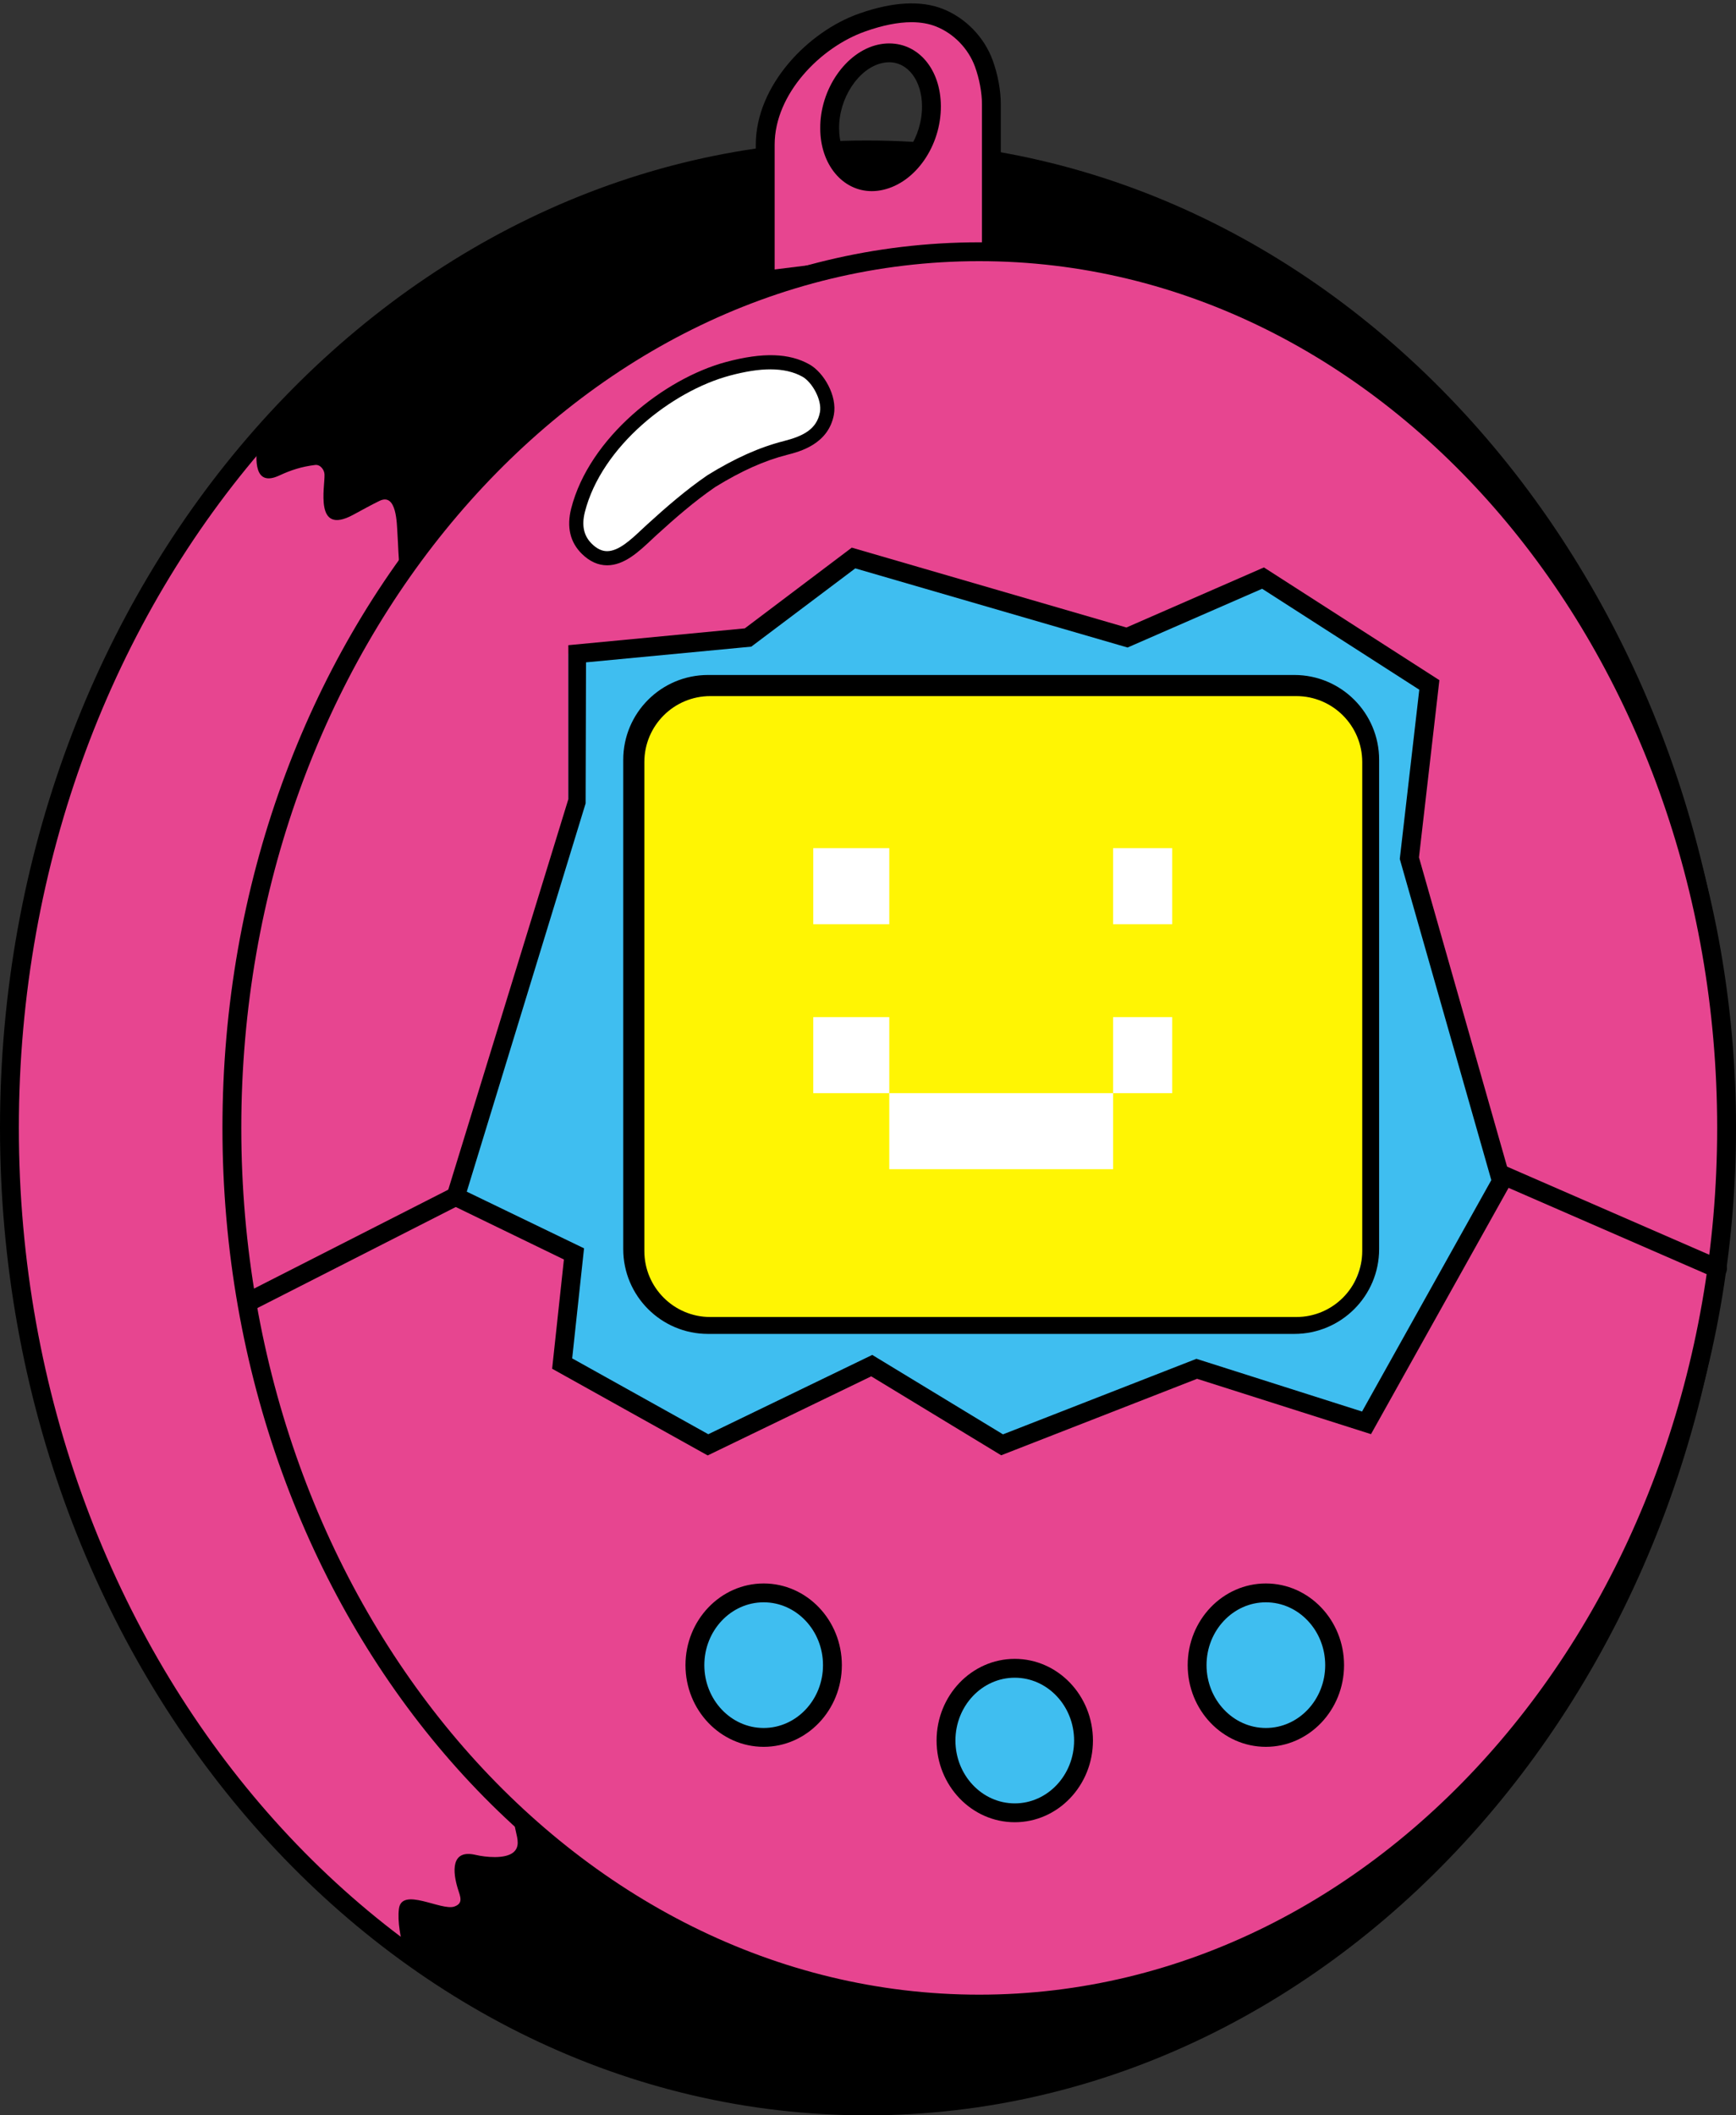
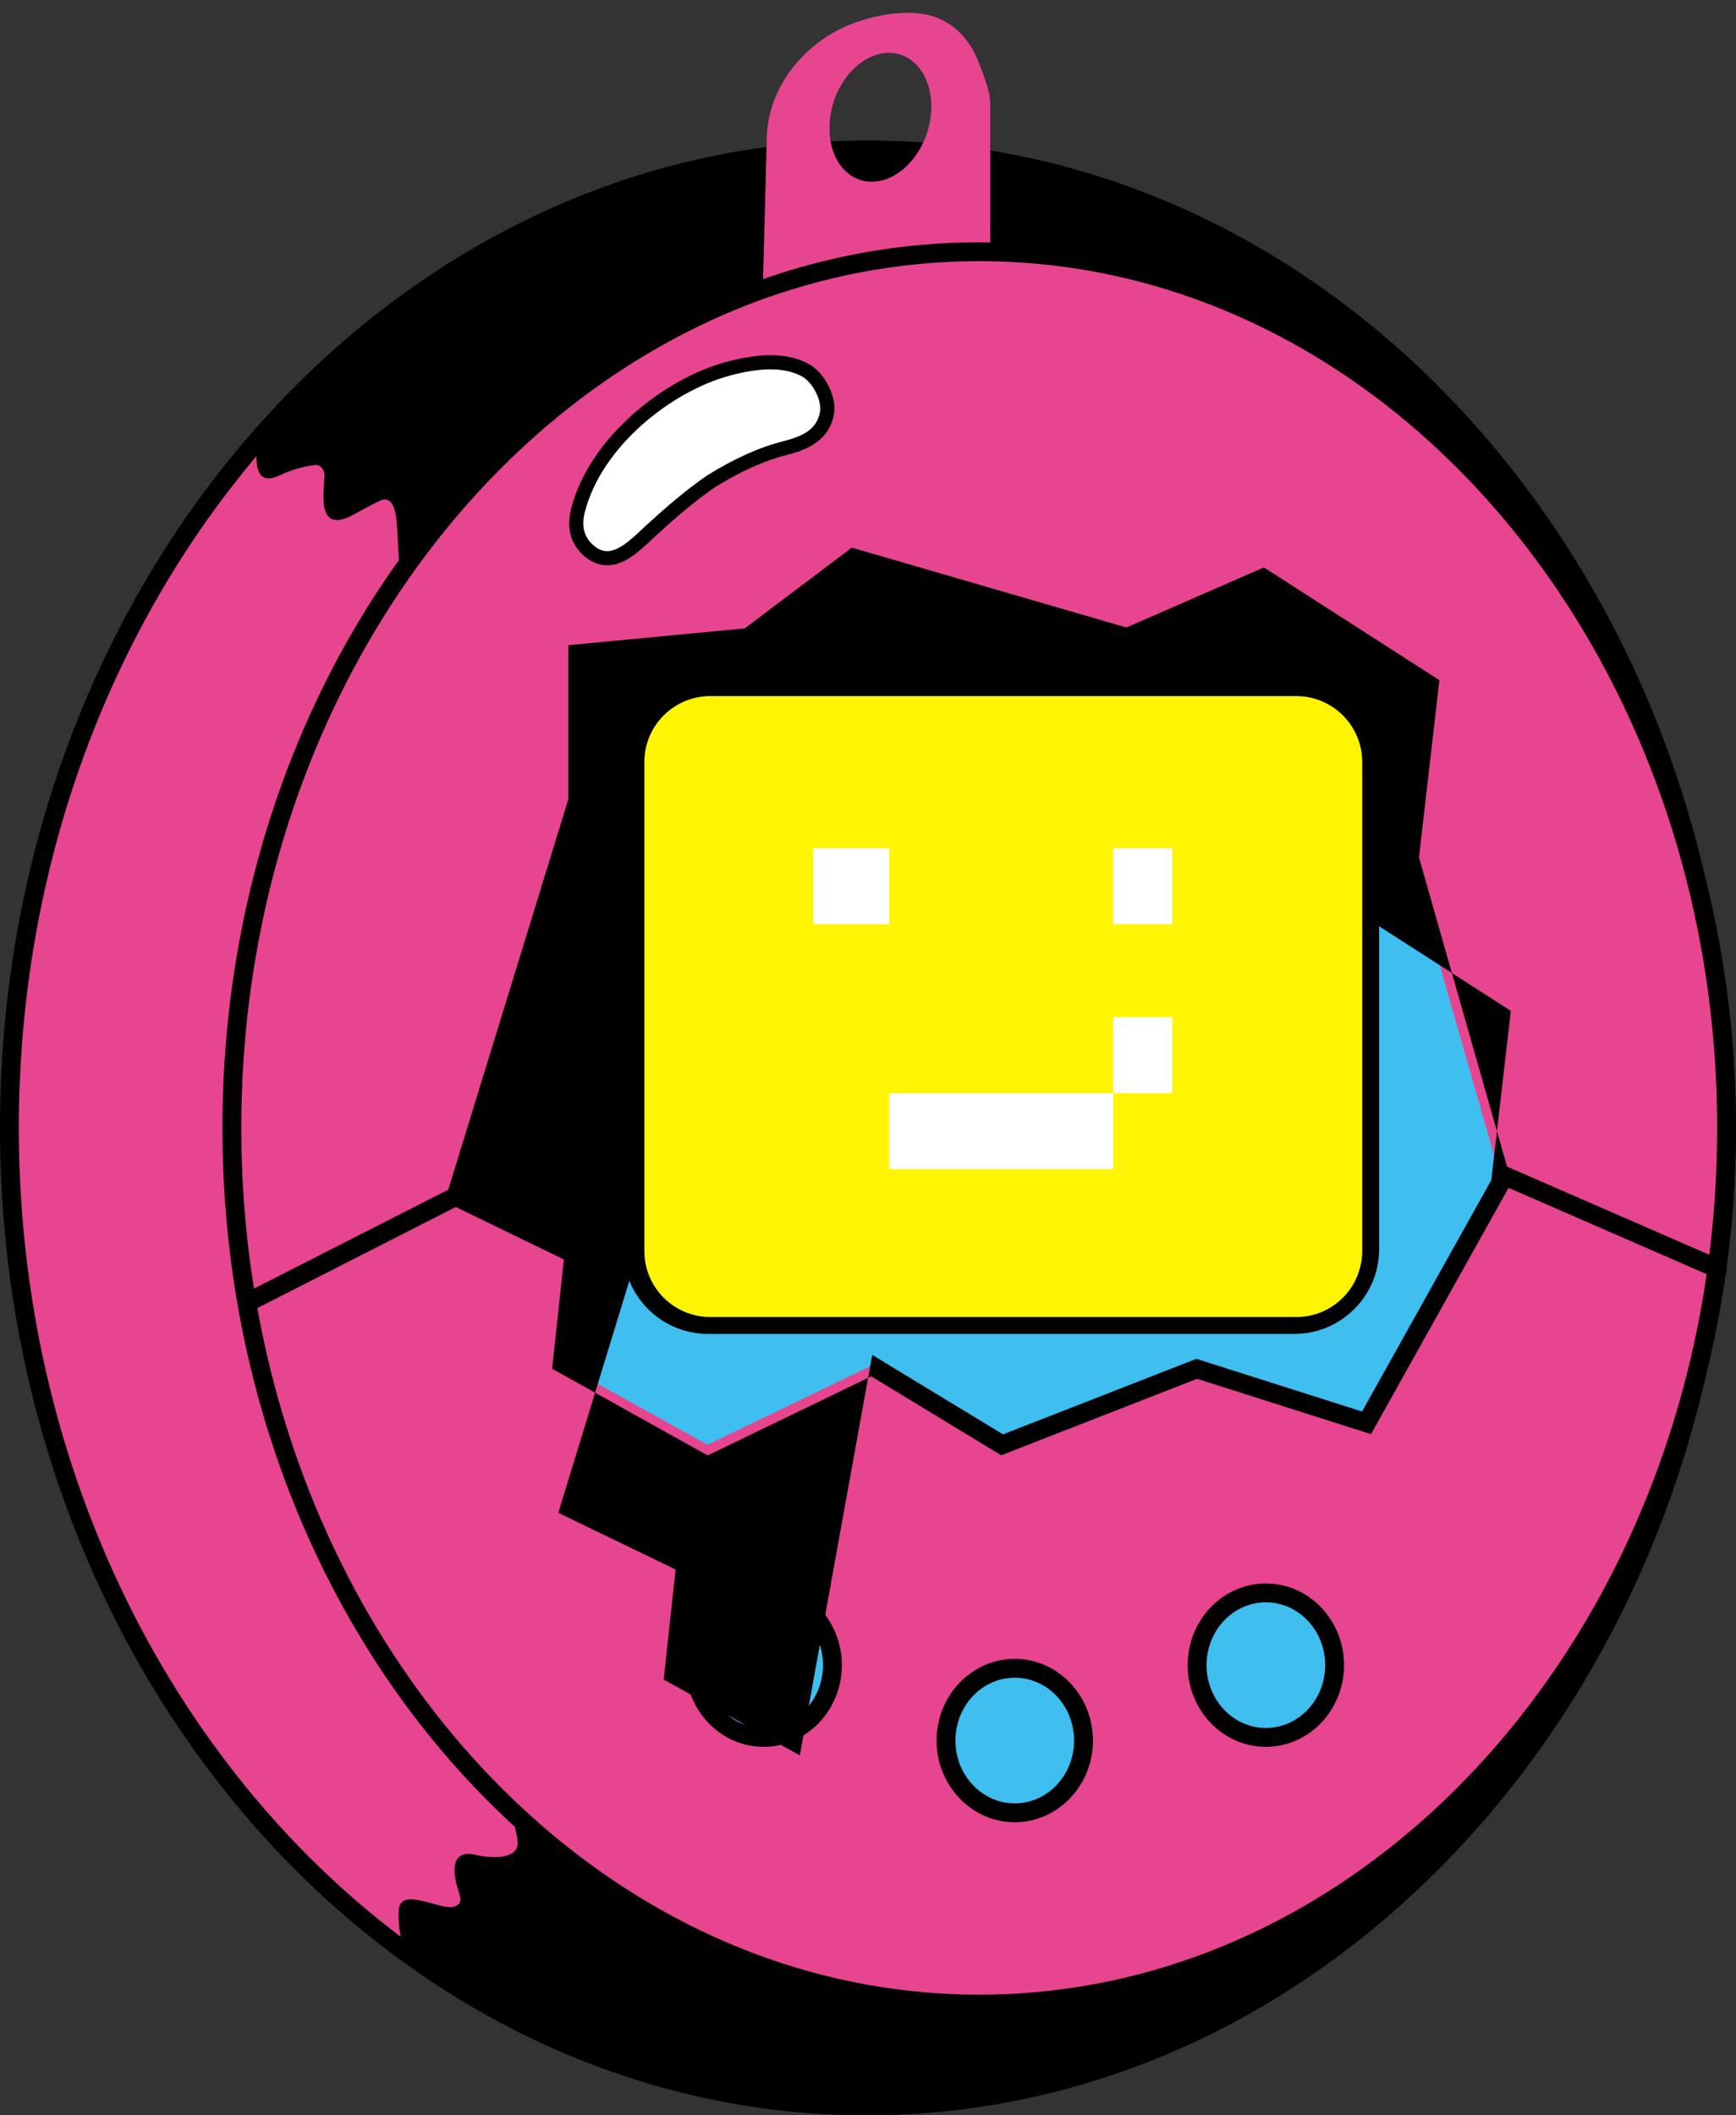
<svg xmlns="http://www.w3.org/2000/svg" fill="#000000" height="500.8" preserveAspectRatio="xMidYMid meet" version="1" viewBox="0.0 -0.8 411.1 500.8" width="411.1" zoomAndPan="magnify">
  <rect x="0.0" y="-0.8" width="411.1" height="500.8" fill="#333333" stroke="none" />
  <g id="change1_1">
    <path d="M408.274,266.229c0,127.875-90.898,231.539-203.025,231.539S2.231,394.104,2.231,266.229 S93.121,34.69,205.248,34.69C317.377,34.69,408.274,138.354,408.274,266.229z" fill="#e74590" />
  </g>
  <g id="change2_1">
    <path d="M406.384,297.449c0.004-0.057,0.013-0.111,0.018-0.17c1.211-10.159,1.874-20.512,1.874-31.05 c0-127.875-90.896-231.539-203.025-231.539c-56.358,0-107.342,26.204-144.125,68.495c-0.846,5.221-0.846,11.31,4.995,8.599 c2.881-1.338,5.334-2.104,8.493-2.501c1.246-0.157,2.185,1.135,2.231,2.231c0.135,2.922-2.507,14.574,6.759,9.582 c2.084-1.122,4.142-2.279,6.269-3.313c4.104-1.992,4.092,5.478,4.245,7.703c0.383,5.723,0.1,11.765,3.158,16.869 c6.142,10.231,18.467,17.766,27.827,24.691c19.615,14.519,40.052,27.881,61.022,40.354c13.847,8.23,27.801,16.395,41.869,24.388 c0.209,17.622-0.479,35.273-2.011,52.838c-2.185,25.055-6.346,48.903-12.698,73.244c-4.698,18.001-6.834,39.187-18.248,54.445 c-8.425,11.257-27.661,19.542-41.572,19.132c-5.856-0.172-11.506-1.634-17.196-2.905c-3.413-0.762-9.854-3.223-13.075-0.906 c-3.684,2.646,1.451,7.585-1.639,10.117c-1.981,1.624-6.605,1.129-8.935,0.586c-5.977-1.396-5.404,4.145-4.188,8.058 c0.569,1.831,1.358,3.413-0.842,4.175c-3.104,1.07-12.442-4.711-13.117,0.521c-0.405,3.138,0.479,6.835,1.055,9.902 c31.646,23.236,69.286,37.873,109.722,37.873c99.409,0,182.071-80.905,199.564-188.012c0.026-4.463,0.039-1.412,0.065-1.565 c0.188-1.168,0.331-2.9,0.506-4.077C405.737,302.816,406.092,299.87,406.384,297.449z" fill="inherit" />
  </g>
  <g id="change2_2">
    <path d="M205.248,500C92.075,500,0,395.131,0,266.229C0,137.327,92.075,32.459,205.248,32.459 c113.179,0,205.259,104.869,205.259,233.771C410.507,395.132,318.427,500,205.248,500z M205.248,36.922 C94.533,36.922,4.463,139.788,4.463,266.229c0,126.44,90.07,229.308,200.785,229.308c110.721,0,200.796-102.866,200.796-229.308 C406.044,139.787,315.969,36.922,205.248,36.922z" fill="inherit" />
  </g>
  <g id="change1_2">
    <path d="M231.87,14.22c-1.781-4.864-5.131-8.884-9.906-10.802c-5.758-2.319-13.741-0.894-19.413,1.116 c-11.558,4.063-20.988,15.115-20.988,27.924l-0.881,33.646l53.818-6.673V23.8C234.499,20.675,232.942,17.166,231.87,14.22z M208.53,41.981c-6.649,1.471-12.094-4.063-12.094-12.362c-0.088-8.302,5.313-16.202,11.958-17.672 c6.65-1.473,12.095,4.06,12.144,12.362C220.58,32.609,215.225,40.509,208.53,41.981z" fill="#e74590" />
  </g>
  <g id="change2_3">
-     <path d="M178.979,68.05V33.455c0-14.046,12.422-26.803,24.429-31.022c7.979-2.824,14.727-3.192,19.965-1.081 c5.334,2.142,9.711,6.666,11.696,12.103c1.229,3.36,1.927,7.152,1.927,10.407v36.958L178.979,68.05z M215.851,4.456 c-3.183,0-6.869,0.734-10.957,2.186c-10.547,3.707-21.451,14.75-21.451,26.814v29.54l49.093-6.117V23.86 c0-2.715-0.619-6.034-1.652-8.877c-1.563-4.263-4.993-7.813-9.174-9.492C219.999,4.802,218.028,4.456,215.851,4.456z M206.45,44.451 c-6.962,0-12.207-6.376-12.207-14.831c-0.099-9.242,6.049-18.156,13.711-19.852c0.866-0.191,1.741-0.29,2.596-0.29 c7.054,0,12.203,6.23,12.257,14.816c0.053,9.433-5.996,18.156-13.759,19.864C208.181,44.353,207.308,44.451,206.45,44.451z M210.55,13.941c-0.53,0-1.079,0.063-1.639,0.186c-5.604,1.24-10.279,8.326-10.205,15.471c0,6.751,4.188,11.362,9.377,10.207 c5.696-1.255,10.299-8.198,10.26-15.482C218.308,18.308,215.03,13.941,210.55,13.941z" fill="inherit" />
-   </g>
+     </g>
  <g id="change1_3">
    <path d="M408.87,266.229c0,114.562-79.238,207.432-176.983,207.432S54.908,380.791,54.908,266.229 c0-114.563,79.231-207.433,176.978-207.433S408.87,151.668,408.87,266.229z" fill="#e74590" />
  </g>
  <g id="change2_4">
    <path d="M231.886,475.893c-98.817,0-179.208-94.056-179.208-209.663c0-115.609,80.39-209.664,179.208-209.664 c98.819,0,179.217,94.054,179.217,209.663C411.103,381.838,330.706,475.893,231.886,475.893z M231.886,61.029 c-96.355,0-174.746,92.053-174.746,205.2c0,113.146,78.39,205.201,174.746,205.201c96.357,0,174.754-92.056,174.754-205.201 C406.64,153.082,328.244,61.029,231.886,61.029z" fill="inherit" />
  </g>
  <g id="change2_5">
    <path d="M59.45 309.639L57.428 305.66 106.832 280.505 108.854 284.484z" fill="inherit" />
  </g>
  <g id="change2_6">
    <path d="M406.727,301.777c-0.296,0-0.602-0.059-0.889-0.187l-78.29-34.103c-1.136-0.493-1.647-1.807-1.159-2.938 c0.492-1.131,1.804-1.654,2.938-1.155l78.29,34.103c1.133,0.493,1.647,1.809,1.159,2.938 C408.408,301.276,407.591,301.777,406.727,301.777z" fill="inherit" />
  </g>
  <g id="change3_1">
    <ellipse cx="240.306" cy="411.27" fill="#3fbef0" rx="16.281" ry="17.108" />
  </g>
  <g id="change2_7">
    <path d="M240.306,430.609c-10.207,0-18.515-8.675-18.515-19.34c0-10.664,8.308-19.339,18.515-19.339s18.514,8.675,18.514,19.339 C258.819,421.934,250.513,430.609,240.306,430.609z M240.306,396.393c-7.749,0-14.052,6.674-14.052,14.876 s6.303,14.877,14.052,14.877s14.051-6.675,14.051-14.877S248.055,396.393,240.306,396.393z" fill="inherit" />
  </g>
  <g id="change3_2">
    <ellipse cx="180.843" cy="393.418" fill="#3fbef0" rx="16.282" ry="17.108" />
  </g>
  <g id="change2_8">
    <path d="M180.843,412.758c-10.206,0-18.514-8.675-18.514-19.339s8.308-19.339,18.515-19.339c10.206,0,18.514,8.675,18.514,19.339 C199.356,404.083,191.05,412.758,180.843,412.758z M180.843,378.542c-7.748,0-14.051,6.675-14.051,14.876 c0,8.202,6.303,14.877,14.051,14.877c7.749,0,14.052-6.675,14.052-14.877C194.894,385.217,188.592,378.542,180.843,378.542z" fill="inherit" />
  </g>
  <g id="change3_3">
    <ellipse cx="299.769" cy="393.418" fill="#3fbef0" rx="16.282" ry="17.108" />
  </g>
  <g id="change2_9">
    <path d="M299.769,412.758c-10.207,0-18.515-8.675-18.515-19.339s8.308-19.339,18.515-19.339s18.514,8.675,18.514,19.339 C318.281,404.083,309.976,412.758,299.769,412.758z M299.769,378.542c-7.749,0-14.051,6.675-14.051,14.876 c0,8.202,6.302,14.877,14.051,14.877s14.051-6.675,14.051-14.877C313.819,385.217,307.518,378.542,299.769,378.542z" fill="inherit" />
  </g>
  <g id="change3_4">
    <path d="M176.099 150.125L134.589 153.976 134.589 188.741 106.864 282.494 135.434 296.057 132.88 322.014 167.536 341.258 206.373 322.509 237.271 341.258 283.384 323.263 323.596 336.052 355.551 278.868 333.744 202.367 338.474 161.354 299.09 136.06 266.864 150.125 201.6 131.303z" fill="#3fbef0" />
  </g>
  <g id="change2_10">
-     <path d="M167.585,343.772l-36.835-20.529l2.789-25.861l-28.253-13.711l29.303-95.263v-36.46l41.789-3.983l25.33-19.113 l65.038,18.908l32.561-14.223l41.552,26.691l-4.834,41.954l21.929,76.965l-33.289,59.583l-41.186-13.103l-46.39,18.108 l-30.776-18.692L167.585,343.772z M206.556,319.973l30.961,18.805l45.805-17.881l39.225,12.478l30.61-54.785l-21.678-76.035 l4.62-40.071l-37.21-23.898l-31.872,13.911l-64.479-18.738l-24.624,18.531l-39.138,3.718l-0.096,33.392l-28.146,91.922 l27.771,13.415l-2.808,26.053l32.232,17.958L206.556,319.973z" fill="inherit" />
+     <path d="M167.585,343.772l-36.835-20.529l2.789-25.861l-28.253-13.711l29.303-95.263v-36.46l41.789-3.983l25.33-19.113 l65.038,18.908l32.561-14.223l41.552,26.691l-4.834,41.954l21.929,76.965l-33.289,59.583l-41.186-13.103l-46.39,18.108 l-30.776-18.692L167.585,343.772z M206.556,319.973l30.961,18.805l45.805-17.881l39.225,12.478l30.61-54.785l4.62-40.071l-37.21-23.898l-31.872,13.911l-64.479-18.738l-24.624,18.531l-39.138,3.718l-0.096,33.392l-28.146,91.922 l27.771,13.415l-2.808,26.053l32.232,17.958L206.556,319.973z" fill="inherit" />
  </g>
  <g id="change4_1">
    <path d="M322.91,293.364c0,9.858-7.009,19.636-16.865,19.636H170.106c-9.856,0-21.194-10.902-21.194-20.762V177.083 c0-9.856,11.268-16.083,21.125-16.083h137.419c9.855,0,15.457,5.349,15.457,15.206L322.91,293.364L322.91,293.364z" fill="#fff503" />
  </g>
  <g id="change2_11">
    <path d="M326.59,294.917c0,11.091-8.991,20.083-20.082,20.083H167.671c-11.091,0-20.082-8.991-20.082-20.083V179.083 c0-11.091,8.991-20.083,20.082-20.083h138.837c11.091,0,20.082,8.991,20.082,20.083V294.917L326.59,294.917z M322.59,179.62 c0-8.626-6.993-15.62-15.619-15.62H168.208c-8.626,0-15.619,6.993-15.619,15.62v115.76c0,8.626,6.993,15.62,15.619,15.62H306.97 c8.626,0,15.619-6.993,15.619-15.62L322.59,179.62L322.59,179.62z" fill="inherit" />
  </g>
  <g id="change5_1">
    <path d="M192.589 200H210.589V218H192.589z" fill="#ffffff" />
  </g>
  <g id="change5_2">
    <path d="M263.589 200H277.589V218H263.589z" fill="#ffffff" />
  </g>
  <g id="change5_3">
-     <path d="M192.589 240H210.589V258H192.589z" fill="#ffffff" />
-   </g>
+     </g>
  <g id="change5_4">
    <path d="M210.589 258H263.589V276H210.589z" fill="#ffffff" />
  </g>
  <g id="change5_5">
    <path d="M263.589 240H277.589V258H263.589z" fill="#ffffff" />
  </g>
  <g id="change5_6">
    <path d="M136.886,119.989c4.054-15.905,20.894-29.577,35.52-33.484c5.779-1.545,12.943-2.669,18.452,0.425 c2.92,1.639,5.622,6.518,4.97,10.144c-0.969,5.234-5.393,7.047-9.803,8.176c-6.235,1.591-12.007,4.432-17.507,7.814 c-4.994,3.417-9.604,7.426-14.104,11.516c-4.264,3.879-9.711,10.157-15.434,4.565C136.381,126.598,136.032,123.364,136.886,119.989z" fill="#ffffff" />
  </g>
  <g id="change2_12">
    <path d="M143.771,133.035c-2.126,0-4.131-0.906-5.962-2.695c-2.803-2.742-3.66-6.361-2.545-10.76 c4.258-16.716,22.009-30.765,36.709-34.689c8.727-2.333,14.943-2.094,19.702,0.58c3.404,1.909,6.606,7.405,5.798,11.898 c-1.3,7.008-8.119,8.755-11.035,9.5c-5.436,1.386-10.853,3.809-17.045,7.618c-4.955,3.393-9.593,7.453-13.854,11.329l-1.237,1.149 C151.272,129.812,147.843,133.035,143.771,133.035z M182.438,86.642c-2.731,0-5.875,0.482-9.602,1.479 c-13.769,3.678-30.372,16.757-34.33,32.281c-0.812,3.199-0.271,5.667,1.646,7.544c1.194,1.172,2.381,1.741,3.617,1.741 c2.746,0,5.666-2.742,8.236-5.16l1.281-1.188c4.351-3.958,9.092-8.106,14.281-11.659c6.56-4.038,12.269-6.583,18.038-8.056 c4.604-1.177,7.818-2.793,8.568-6.858c0.521-2.905-1.88-7.11-4.142-8.378C187.973,87.228,185.419,86.642,182.438,86.642z" fill="inherit" />
  </g>
</svg>